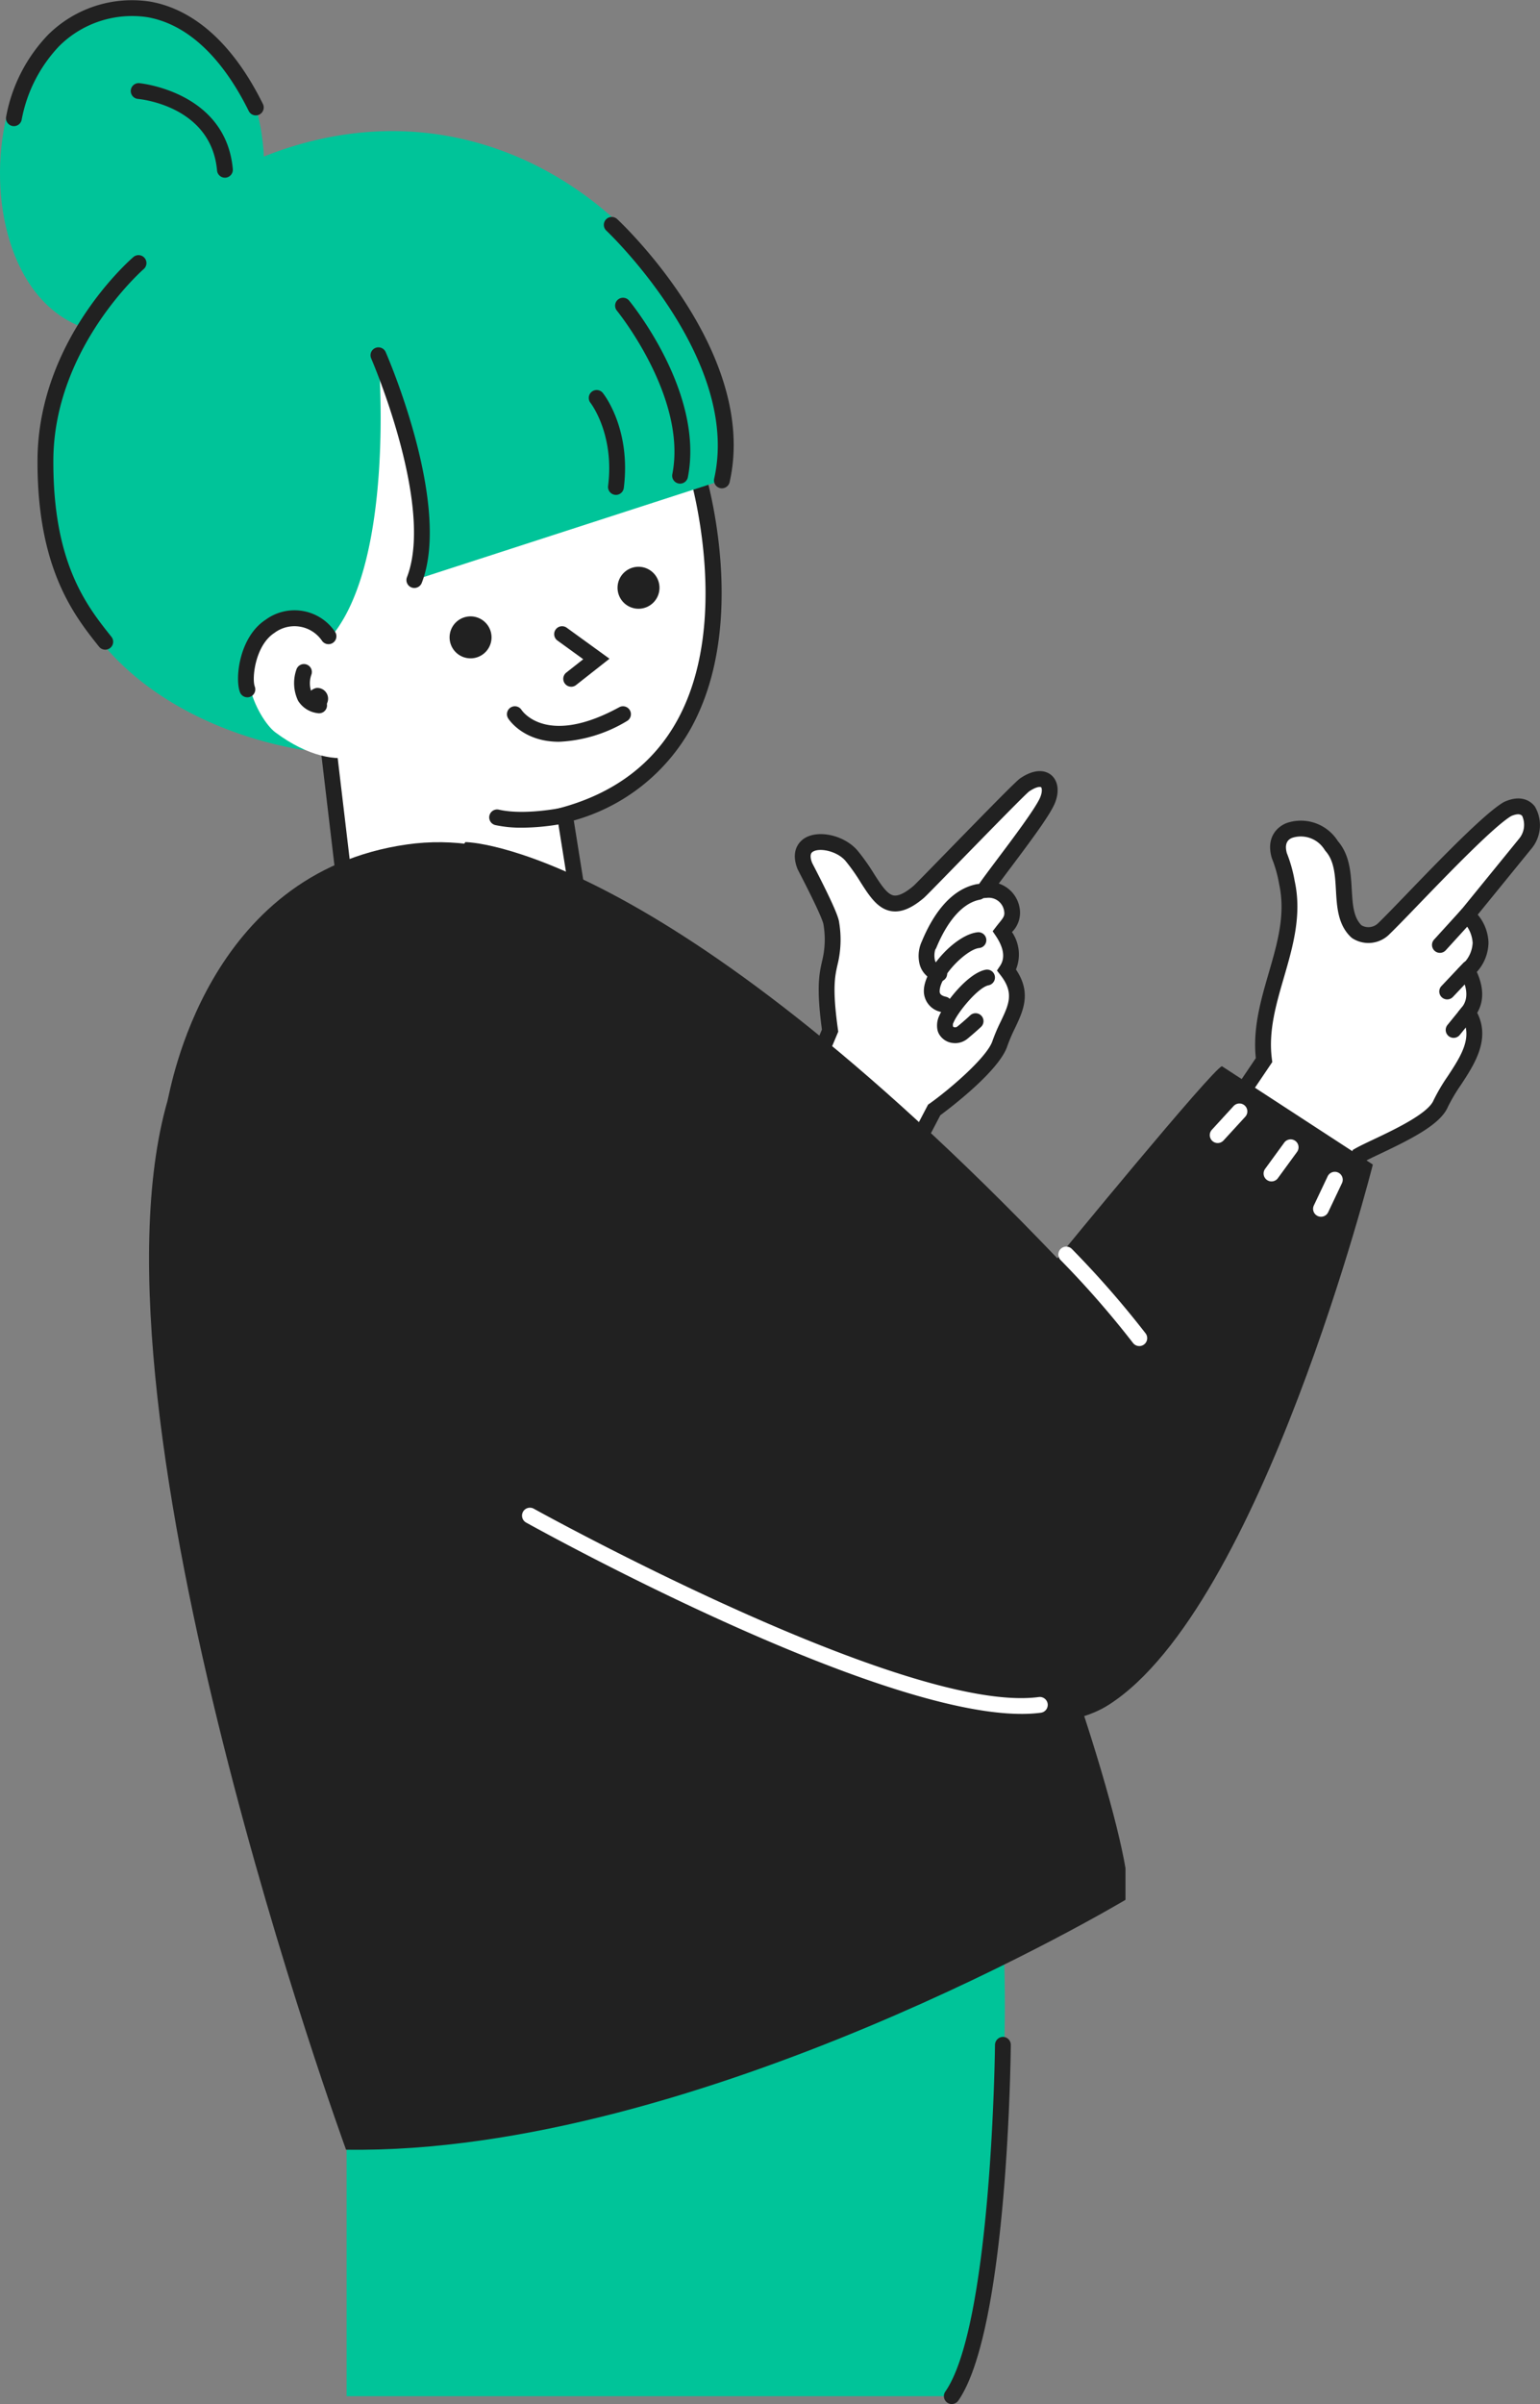
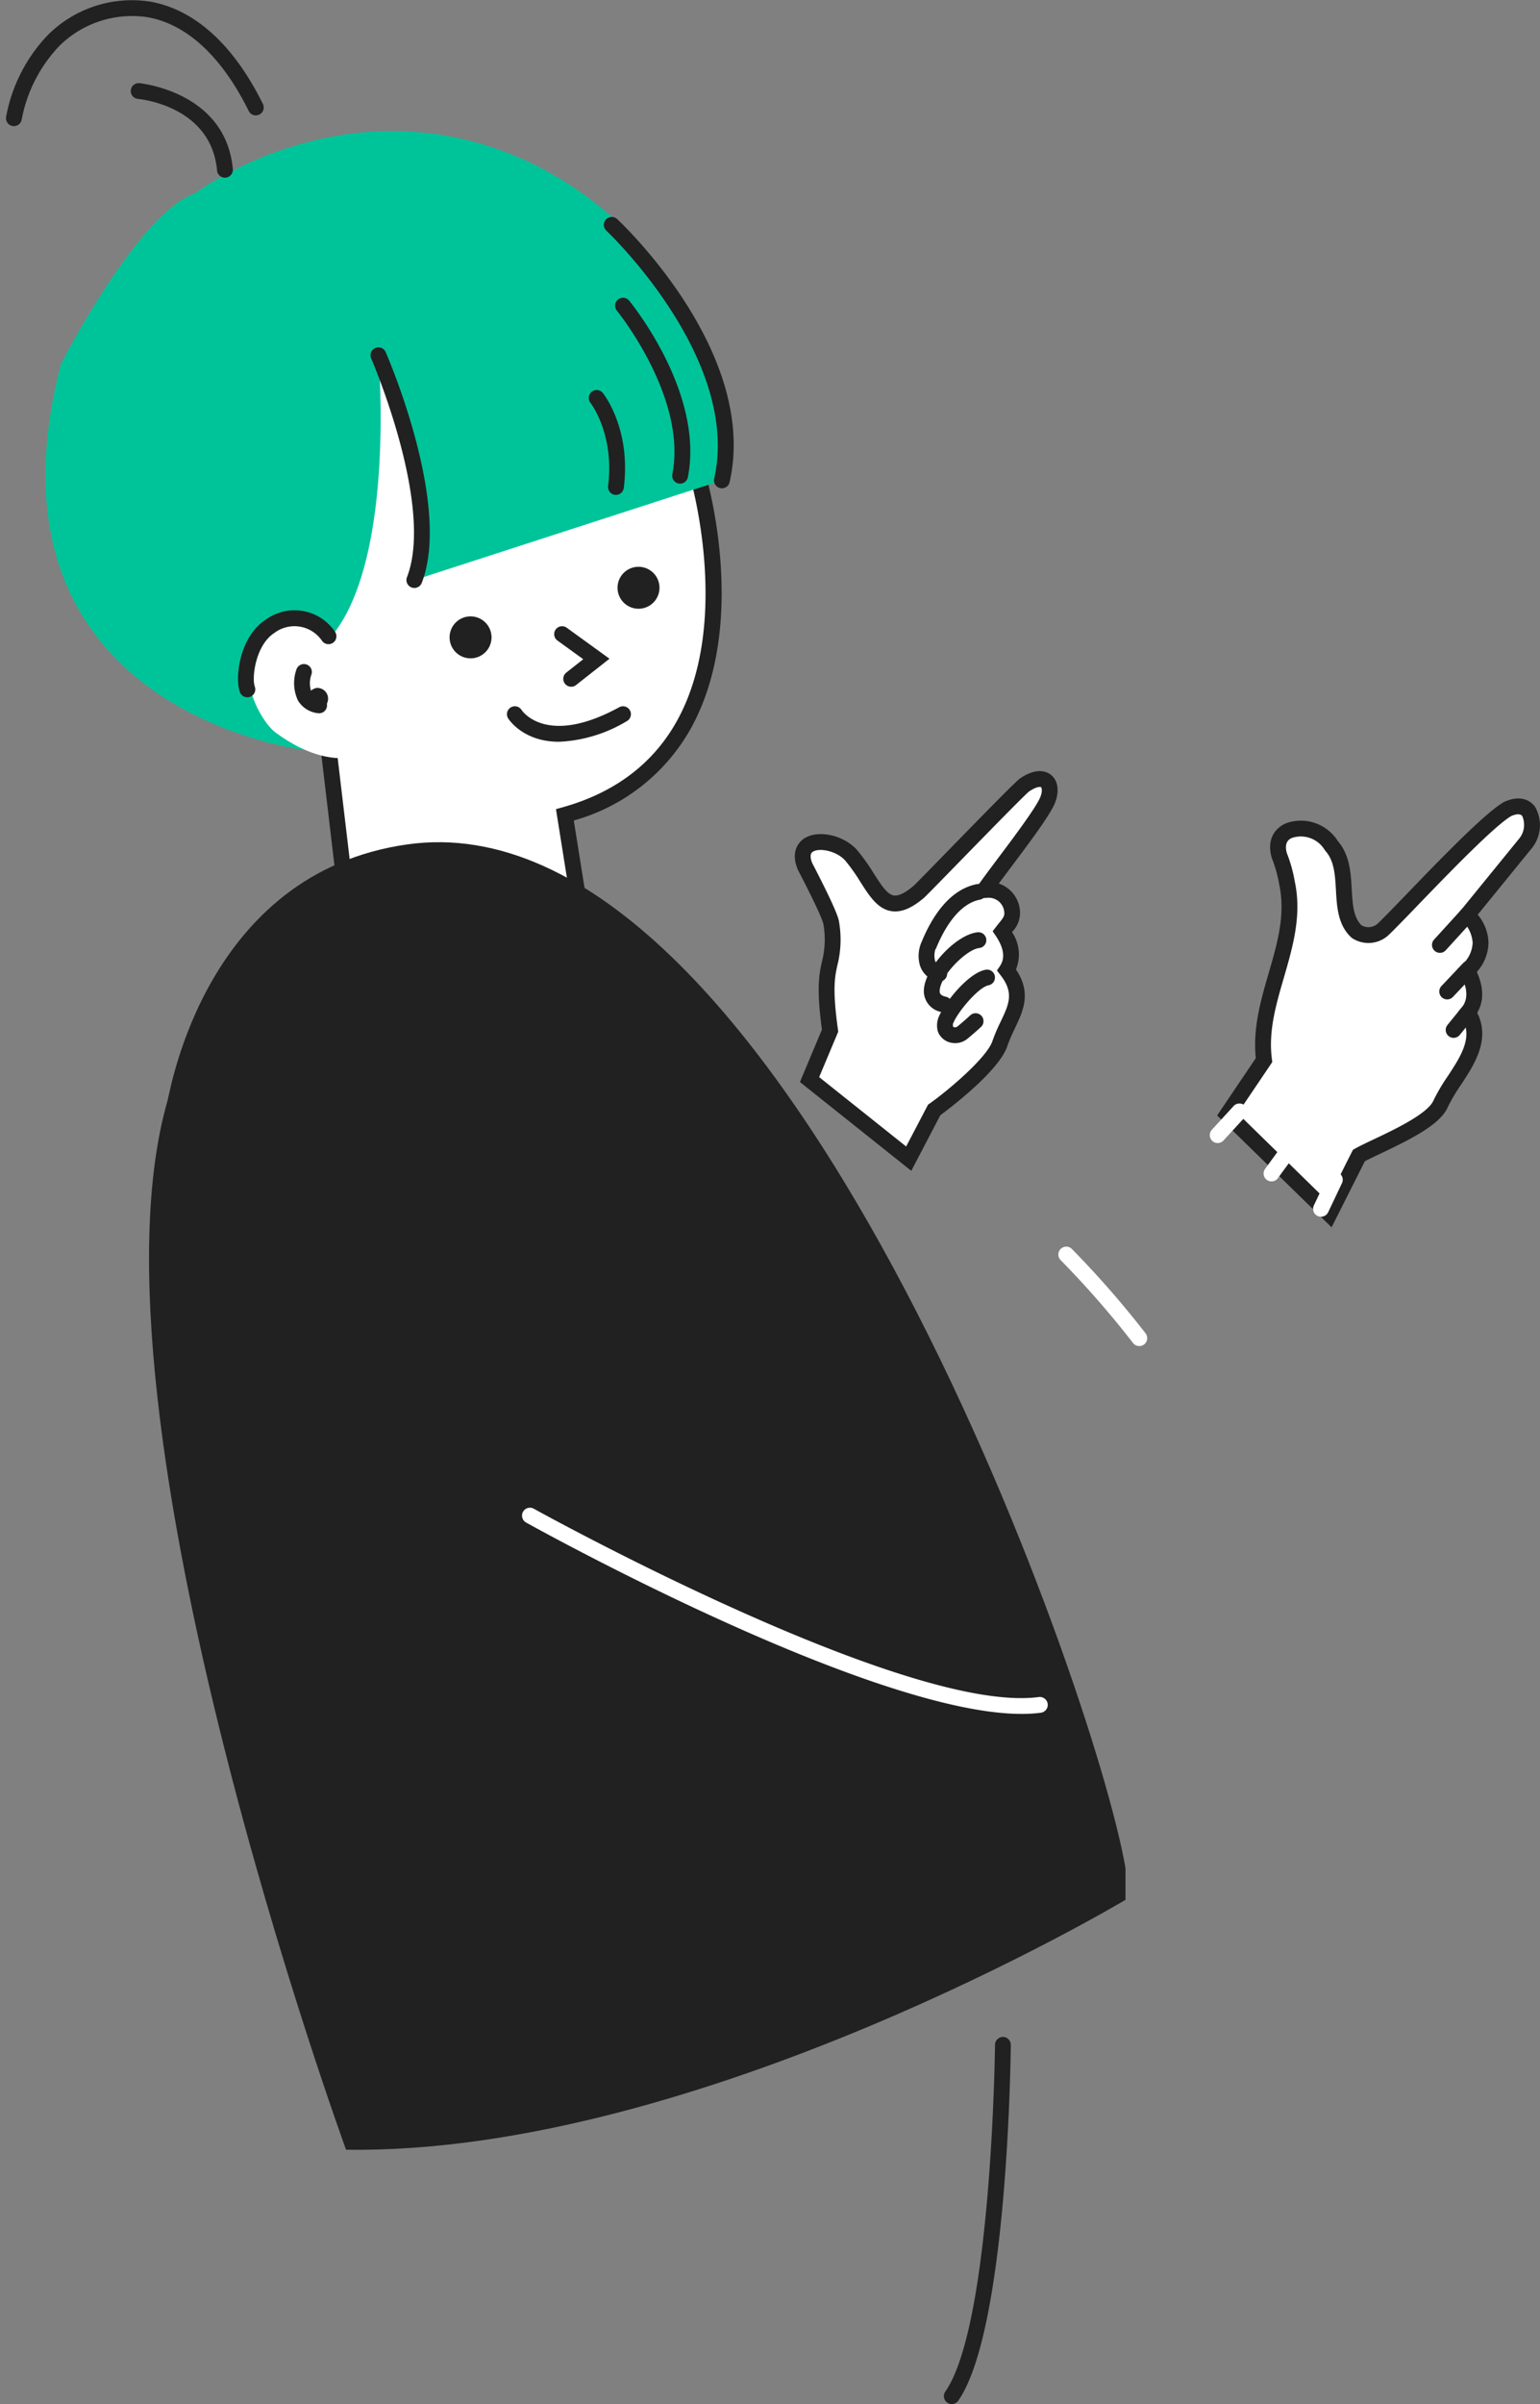
<svg xmlns="http://www.w3.org/2000/svg" id="Group_1090" data-name="Group 1090" width="193.5" height="301.946" viewBox="0 0 193.5 301.946">
  <rect x="0" y="0" width="193.5" height="301.946" fill="#808080" stroke="none" />
  <defs>
    <clipPath id="clip-path">
      <rect id="Rectangle_1117" data-name="Rectangle 1117" width="193.5" height="301.946" fill="none" />
    </clipPath>
  </defs>
  <g id="Group_1089" data-name="Group 1089" clip-path="url(#clip-path)">
-     <path id="Path_1394" data-name="Path 1394" d="M49.37,293.715v37.3h75.945c3.722-.009,10.48-53.97,4.2-72.41C123.5,240.941,49.37,293.715,49.37,293.715" transform="translate(-5.82 -30.06)" fill="#00c499" />
    <path id="Path_1395" data-name="Path 1395" d="M115.2,148.673l2.579-6.149c-1.337-9.529.9-7.33.153-13.472-.131-1.081-2.814-6.212-3.313-7.178-1.543-3.881,3.818-3.709,5.859-1.307,3.11,3.661,3.828,8.448,8.444,4.532.551-.468,12.536-12.918,13.314-13.442,2.521-1.7,3.7-.168,2.886,1.889-.844,2.135-6.729,9.459-7.946,11.332l.288-.022a2.953,2.953,0,0,1,3.141,2.389l0,.022c.236,1.3-.386,1.774-1.186,2.818.97,1.453,1.6,3.254.54,4.845,2.8,3.576.341,5.76-.828,9.158-.791,2.554-6.3,7.014-8.272,8.4l-3.2,6.114Z" transform="translate(-13.48 -13.077)" fill="#fff" />
    <path id="Path_1396" data-name="Path 1396" d="M127.848,160l-13.989-11.154,2.764-6.591c-.724-5.316-.33-7.056.019-8.6a11.171,11.171,0,0,0,.169-4.622c-.029-.207-.34-1.306-3.114-6.658l-.136-.273c-1-2.507.447-3.617.914-3.9,1.8-1.081,5.017-.314,6.626,1.58a25.842,25.842,0,0,1,2.046,2.884c.9,1.407,1.675,2.622,2.513,2.749.592.086,1.431-.32,2.485-1.215.225-.2,2.221-2.247,4.152-4.227,6-6.152,8.759-8.951,9.249-9.281,2.155-1.452,3.414-.783,3.854-.429.888.715,1.085,2.059.512,3.506s-2.8,4.46-5.661,8.266c-.519.691-1,1.335-1.409,1.883a3.912,3.912,0,0,1,2.608,3,3.434,3.434,0,0,1-.948,3.093,5,5,0,0,1,.5,4.7c1.983,2.938.908,5.2-.134,7.39a20.722,20.722,0,0,0-.929,2.166c-.963,3.11-7.232,7.856-8.44,8.747Zm-11.574-11.771,10.93,8.714,2.755-5.259.2-.138c2.357-1.663,7.255-5.817,7.9-7.887a22.3,22.3,0,0,1,1.023-2.4c1.035-2.177,1.719-3.615-.029-5.85l-.441-.565.4-.6c.649-.978.468-2.238-.538-3.744l-.4-.592.433-.565c.131-.172.258-.328.378-.476.6-.737.733-.936.62-1.56a1.959,1.959,0,0,0-2.091-1.6l-2.3.178,1.1-1.688c.424-.653,1.365-1.9,2.453-3.353,1.947-2.59,4.889-6.5,5.4-7.8.294-.743.167-1.164.09-1.225s-.533-.122-1.5.527c-.558.431-5.8,5.808-8.937,9.02-2.937,3.012-4.067,4.166-4.288,4.354-1.555,1.319-2.848,1.845-4.067,1.665-1.731-.26-2.781-1.9-3.893-3.643a23.8,23.8,0,0,0-1.886-2.668c-1.029-1.212-3.212-1.691-4.086-1.164-.133.079-.532.319-.109,1.416l.071.136c2.816,5.434,3.255,6.774,3.323,7.334a13.13,13.13,0,0,1-.2,5.3c-.333,1.468-.676,2.984.049,8.152l.038.27Z" transform="translate(-13.347 -12.945)" fill="#212121" />
    <path id="Path_1397" data-name="Path 1397" d="M174.832,153.5l4.6-6.816c-1-7.756,4.553-14.575,2.875-22.3a16.777,16.777,0,0,0-.953-3.378c-1.249-4.327,5-4.288,6.53-1.255,2.7,2.984.443,8.23,3.176,10.793a2.734,2.734,0,0,0,3.463-.408c2.729-2.624,12.406-13.2,15.517-14.991,3.372-1.5,3.756,2.51,2.181,4.4l-7.246,8.9c2.181,2.217,2.249,4.787,0,7,.888,1.66,1.371,3.66.07,5.256,2.625,4.133-1.794,7.912-3.407,11.436-1.118,2.657-8.023,5.25-10.285,6.536l-3.708,7.361Z" transform="translate(-20.611 -13.535)" fill="#fff" />
    <path id="Path_1398" data-name="Path 1398" d="M187.752,167.551,173.372,153.5l4.86-7.2c-.393-3.761.629-7.277,1.618-10.682,1.1-3.786,2.139-7.362,1.315-11.159a15.957,15.957,0,0,0-.9-3.221l-.032-.093c-.7-2.407.511-3.837,1.871-4.371a5.493,5.493,0,0,1,6.438,2.271c1.5,1.732,1.627,4.014,1.742,6.032.108,1.885.2,3.517,1.223,4.539a1.741,1.741,0,0,0,2.131-.3c.766-.737,2.052-2.07,3.541-3.614,4.144-4.3,9.82-10.18,12.2-11.552l.093-.047c2.281-1.014,3.435.081,3.825.6a4.617,4.617,0,0,1-.477,5.344l-6.706,8.236a5.732,5.732,0,0,1,1.352,3.52A5.6,5.6,0,0,1,206,135.477c1.057,2.341.709,4.018.049,5.134,1.7,3.356-.371,6.5-2.051,9.058a22.007,22.007,0,0,0-1.625,2.739c-.908,2.16-4.371,3.942-8.464,5.88-.781.369-1.471.7-1.977.964Zm-11.8-14.316,11.25,11,3.232-6.417.261-.148c.579-.328,1.407-.721,2.367-1.175,2.54-1.2,6.793-3.215,7.494-4.882a23.458,23.458,0,0,1,1.784-3.031c1.688-2.569,3.281-5,1.7-7.486l-.384-.605.452-.556c.821-1.008.762-2.407-.176-4.159l-.351-.656.531-.522a3.9,3.9,0,0,0,1.364-2.78A4.117,4.117,0,0,0,204.1,129l-.625-.633,7.808-9.59a2.734,2.734,0,0,0,.424-2.882c-.276-.367-.894-.208-1.383,0-2.172,1.29-7.91,7.238-11.716,11.184-1.5,1.557-2.8,2.9-3.563,3.637a3.725,3.725,0,0,1-4.693.525l-.14-.109c-1.664-1.56-1.791-3.787-1.914-5.94-.108-1.9-.211-3.687-1.318-4.911l-.15-.218a3.506,3.506,0,0,0-4-1.439c-.276.108-1.112.438-.7,1.926a17.746,17.746,0,0,1,.989,3.529c.924,4.246-.236,8.235-1.357,12.093-1.01,3.476-1.964,6.758-1.511,10.25l.049.372Z" transform="translate(-20.439 -13.402)" fill="#212121" />
    <path id="Path_1399" data-name="Path 1399" d="M204.971,134.9a.995.995,0,0,1-.735-1.664l3.441-3.779a.994.994,0,0,1,1.47,1.339l-3.441,3.779a.991.991,0,0,1-.735.325" transform="translate(-24.047 -15.223)" fill="#212121" />
    <path id="Path_1400" data-name="Path 1400" d="M206.006,141.647a.994.994,0,0,1-.722-1.677l2.743-2.9a.994.994,0,0,1,1.444,1.366l-2.744,2.9a.988.988,0,0,1-.722.311" transform="translate(-24.169 -16.123)" fill="#212121" />
    <path id="Path_1401" data-name="Path 1401" d="M206.922,147.215a.995.995,0,0,1-.771-1.621l1.791-2.2a.994.994,0,0,1,1.543,1.254l-1.791,2.2a.994.994,0,0,1-.772.367" transform="translate(-24.277 -16.861)" fill="#212121" />
    <path id="Path_1402" data-name="Path 1402" d="M47.081,115.227,45.1,98.456C37.045,86.39,39.517,67.2,39.517,67.2L36.548,46.663,63.322,35.351l28.067,28.3s10.654,35.215-16.633,42.868l2.528,15.843,10.52,7.263s7.583,15-4.745,19.9S37.14,143.819,32.715,138.85s14.366-23.623,14.366-23.623" transform="translate(-3.777 -4.167)" fill="#fff" />
    <path id="Path_1403" data-name="Path 1403" d="M74.524,151.6c-15.254,0-38.651-7.72-42.68-12.245-4.656-5.228,10.173-20.744,14.064-24.646l-1.9-16.058c-7.741-11.833-5.85-29.708-5.623-31.6L35.326,45.889l28.1-11.872L92.139,62.965l.071.237c.232.766,5.591,18.907-1.706,32.207a24.327,24.327,0,0,1-14.759,11.654l2.323,14.56,10.378,7.165.115.227c.167.331,4.067,8.178,1.6,14.685a11.406,11.406,0,0,1-6.866,6.589,24.471,24.471,0,0,1-8.773,1.308M37.513,47.123l2.878,19.908-.017.135c-.025.189-2.327,18.971,5.421,30.58l.132.2L48,115.434l-.344.341c-7.524,7.471-16.943,19.316-14.324,22.257,4.01,4.5,36.986,15.283,49.234,10.412A9.5,9.5,0,0,0,88.3,143c1.948-5.129-.826-11.607-1.411-12.872L76.24,122.777l-2.734-17.138.853-.239c6.581-1.845,11.426-5.526,14.4-10.94,6.47-11.784,2.211-28.307,1.616-30.451L62.961,36.371Z" transform="translate(-3.649 -4.01)" fill="#212121" />
    <path id="Path_1404" data-name="Path 1404" d="M25.27,26.486s19.359-14.669,42.189-3.829A44.362,44.362,0,0,1,89.32,46.031c2.123,5.195,3.538,11.2,2.149,16.509L52.828,75.057s2.884-14.7-4.519-28.245c0,0,2.391,27.1-6.681,36.173s-2.459,13.433-2.459,13.433-42.08-4.785-30.741-48.5c0,0,9.617-18.888,16.842-21.435" transform="translate(-0.765 -2.2)" fill="#00c499" />
-     <path id="Path_1405" data-name="Path 1405" d="M32.8,26.188S37.213,3.8,16.541.949s-23.079,41.692-.888,41.068C43.462,41.235,32.8,26.188,32.8,26.188" transform="translate(0 -0.096)" fill="#00c499" />
    <path id="Path_1406" data-name="Path 1406" d="M46.529,91.994s-2.032-7.658-8.12-3.578-1.857,12.218.361,13.862c8.219,6.091,14.284,2.384,13.512-1.5s-5.753-8.781-5.753-8.781" transform="translate(-4.157 -10.282)" fill="#fff" />
    <path id="Path_1407" data-name="Path 1407" d="M87.965,83.27a2.635,2.635,0,1,0,2.7-2.568,2.634,2.634,0,0,0-2.7,2.568" transform="translate(-10.37 -9.514)" fill="#212121" />
    <path id="Path_1408" data-name="Path 1408" d="M64.04,90.331a2.635,2.635,0,1,0,2.7-2.568,2.636,2.636,0,0,0-2.7,2.568" transform="translate(-7.549 -10.346)" fill="#212121" />
    <path id="Path_1409" data-name="Path 1409" d="M43.74,99.705a1.351,1.351,0,1,0,1.18-1.752,1.512,1.512,0,0,0-1.18,1.752" transform="translate(-5.156 -11.547)" fill="#212121" />
    <path id="Path_1410" data-name="Path 1410" d="M81.075,96.762a.994.994,0,0,1-.616-1.775l2.13-1.679-3.25-2.353a.994.994,0,0,1,1.166-1.61l5.381,3.9-4.2,3.307a.987.987,0,0,1-.614.213" transform="translate(-9.305 -10.51)" fill="#212121" />
    <path id="Path_1411" data-name="Path 1411" d="M95.782,65.743a1.032,1.032,0,0,1-.193-.019.994.994,0,0,1-.783-1.168c1.892-9.6-6.874-20.428-6.963-20.536a.994.994,0,0,1,1.537-1.261c.386.471,9.452,11.654,7.377,22.182a.994.994,0,0,1-.974.8" transform="translate(-10.329 -4.998)" fill="#212121" />
    <path id="Path_1412" data-name="Path 1412" d="M58.283,79.679a.995.995,0,0,1-.927-1.352c3.472-8.985-4.422-27.307-4.5-27.49a.994.994,0,0,1,1.822-.795c.34.782,8.3,19.256,4.536,29a1,1,0,0,1-.928.636" transform="translate(-6.221 -5.829)" fill="#212121" />
    <path id="Path_1413" data-name="Path 1413" d="M100.845,64.975a1,1,0,0,1-.97-1.213c3.4-15.082-13.378-30.994-13.547-31.153a.994.994,0,0,1,1.358-1.452c.728.68,17.782,16.844,14.129,33.042a.994.994,0,0,1-.969.775" transform="translate(-10.14 -3.641)" fill="#212121" />
    <path id="Path_1414" data-name="Path 1414" d="M87.28,68.7a1,1,0,0,1-.125-.008.994.994,0,0,1-.863-1.11c.82-6.545-2.195-10.419-2.226-10.458a.994.994,0,0,1,1.548-1.246c.147.181,3.58,4.525,2.651,11.952a1,1,0,0,1-.985.871" transform="translate(-9.885 -6.543)" fill="#212121" />
-     <path id="Path_1415" data-name="Path 1415" d="M13.854,85.883a.994.994,0,0,1-.778-.375C9.977,81.62,5.293,75.744,5.342,62.1,5.4,47.049,16.9,36.991,17.386,36.57a.994.994,0,0,1,1.3,1.508c-.113.1-11.3,9.905-11.353,24.032-.046,12.942,4.2,18.27,7.3,22.16a.994.994,0,0,1-.777,1.613" transform="translate(-0.63 -4.283)" fill="#212121" />
    <path id="Path_1416" data-name="Path 1416" d="M45.031,100.734a1,1,0,0,1-.161-.013,3.362,3.362,0,0,1-2.482-1.567,5.149,5.149,0,0,1-.2-3.935.994.994,0,0,1,1.879.65A3.209,3.209,0,0,0,44.1,98.14a1.372,1.372,0,0,0,1.092.618.994.994,0,0,1-.159,1.975" transform="translate(-4.937 -11.146)" fill="#212121" />
    <path id="Path_1417" data-name="Path 1417" d="M35.076,97.822a.994.994,0,0,1-.93-.642c-.651-1.718-.1-6.94,3.237-9.106A6.142,6.142,0,0,1,46.1,89.605a.994.994,0,0,1-1.631,1.136,4.19,4.19,0,0,0-6-1c-2.4,1.555-2.849,5.706-2.459,6.735a.994.994,0,0,1-.578,1.282.984.984,0,0,1-.352.064" transform="translate(-3.997 -10.243)" fill="#212121" />
-     <path id="Path_1418" data-name="Path 1418" d="M73.778,117.513a15.175,15.175,0,0,1-3.326-.326.994.994,0,0,1,.443-1.938c3.192.73,7.784-.212,7.83-.221a.994.994,0,0,1,.406,1.946,29.179,29.179,0,0,1-5.352.54" transform="translate(-8.214 -13.558)" fill="#212121" />
    <path id="Path_1419" data-name="Path 1419" d="M78.747,105.02c-4.46,0-6.274-2.761-6.383-2.935a.994.994,0,0,1,1.678-1.066c.137.206,3.214,4.613,12.275-.335a.994.994,0,1,1,.953,1.745,18.04,18.04,0,0,1-8.523,2.592" transform="translate(-8.513 -11.855)" fill="#212121" />
    <path id="Path_1420" data-name="Path 1420" d="M23.552,152.381c.377-1.31,4.782-28.6,30.111-32.186,46.56-6.6,86.371,105.733,90.256,128.583v3.973S90.327,284.8,45.984,284.137c0,0-33.76-92.348-22.431-131.756" transform="translate(-2.502 -14.137)" fill="#212121" />
-     <path id="Path_1421" data-name="Path 1421" d="M64.831,119.9s24.387,0,74.38,52.279c0,0,19.533-23.842,20.682-24.128L178.851,160.4s-14.019,55.588-33.169,67.844-74.55-30.119-79.72-55.444-12.065-38-12.065-38Z" transform="translate(-6.354 -14.135)" fill="#212121" />
    <path id="Path_1422" data-name="Path 1422" d="M137.127,240.571c-18.81,0-60.418-23.012-62.258-24.035a.994.994,0,1,1,.967-1.737c.465.258,46.748,25.871,63.454,23.654a.994.994,0,0,1,.26,1.971,18.622,18.622,0,0,1-2.423.147" transform="translate(-8.766 -25.308)" fill="#fff" />
    <path id="Path_1423" data-name="Path 1423" d="M133.446,138.124a1.048,1.048,0,0,1-.207-.021,2.971,2.971,0,0,1-2.313-2.381,4.347,4.347,0,0,1,.338-2.67c1.208-2.918,3.379-6.487,6.911-7.168a.994.994,0,0,1,.377,1.952c-2.842.549-4.658,4.037-5.489,6.069l-.132.231a2.71,2.71,0,0,0-.049,1.23.989.989,0,0,0,.77.792.994.994,0,0,1-.206,1.966" transform="translate(-15.426 -14.838)" fill="#212121" />
    <path id="Path_1424" data-name="Path 1424" d="M134.156,142.8a1.056,1.056,0,0,1-.215-.023,2.68,2.68,0,0,1-2.339-2.854c.161-2.75,4.072-6.913,6.75-7.184a.994.994,0,1,1,.2,1.978c-1.572.16-4.855,3.42-4.965,5.322-.016.26-.036.616.783.8a.994.994,0,0,1-.213,1.965" transform="translate(-15.514 -15.647)" fill="#212121" />
    <path id="Path_1425" data-name="Path 1425" d="M135.737,147.291a2.494,2.494,0,0,1-.361-.027,2.263,2.263,0,0,1-1.568-.984,1.754,1.754,0,0,1-.281-.662,2.878,2.878,0,0,1,.236-1.793c.7-1.583,3.561-5.319,5.818-5.754a.994.994,0,0,1,.376,1.952c-1.32.254-3.878,3.386-4.395,4.651l-.082.164a1.435,1.435,0,0,0-.006.354.3.3,0,0,0,.2.106.473.473,0,0,0,.363-.1c.372-.3.954-.791,1.62-1.41a.994.994,0,0,1,1.352,1.457c-.706.655-1.325,1.174-1.719,1.5a2.462,2.462,0,0,1-1.55.55m-.254-2.031v0" transform="translate(-15.736 -16.275)" fill="#212121" />
    <path id="Path_1426" data-name="Path 1426" d="M30.455,23.713a.994.994,0,0,1-.989-.905c-.725-8.069-9.579-8.957-9.956-8.99a.994.994,0,0,1,.173-1.98c.109.01,10.888,1.053,11.763,10.793a1,1,0,0,1-.9,1.079.793.793,0,0,1-.091,0" transform="translate(-2.193 -1.395)" fill="#212121" />
    <path id="Path_1427" data-name="Path 1427" d="M1.849,15.842A1.016,1.016,0,0,1,1.7,15.83.994.994,0,0,1,.865,14.7,20.1,20.1,0,0,1,6.124,4.386,14.96,14.96,0,0,1,18.95.2c3.895.67,9.514,3.441,14.17,12.83a.994.994,0,1,1-1.78.883c-3.393-6.84-7.793-10.9-12.728-11.755a12.967,12.967,0,0,0-11.1,3.659A18.285,18.285,0,0,0,2.83,15a.994.994,0,0,1-.981.842" transform="translate(-0.101 0)" fill="#212121" />
    <path id="Path_1428" data-name="Path 1428" d="M135.44,336.136a.984.984,0,0,1-.566-.178,1,1,0,0,1-.249-1.384c5.852-8.417,6.244-43.221,6.247-43.571a1.017,1.017,0,0,1,1-.984,1,1,0,0,1,.985,1c-.014,1.456-.4,35.77-6.6,44.689a1,1,0,0,1-.817.426" transform="translate(-15.85 -34.19)" fill="#212121" />
    <path id="Path_1429" data-name="Path 1429" d="M173.316,162.087a.995.995,0,0,1-.732-1.666l2.732-2.98a.994.994,0,0,1,1.465,1.344l-2.732,2.98a.992.992,0,0,1-.733.322" transform="translate(-20.315 -18.523)" fill="#fff" />
    <path id="Path_1430" data-name="Path 1430" d="M180.98,167.513a.994.994,0,0,1-.8-1.58l2.383-3.266a.994.994,0,1,1,1.605,1.171l-2.383,3.266a.991.991,0,0,1-.8.408" transform="translate(-21.218 -19.128)" fill="#fff" />
    <path id="Path_1431" data-name="Path 1431" d="M188.035,172.49a.994.994,0,0,1-.9-1.42l1.733-3.653a.994.994,0,0,1,1.8.853l-1.733,3.652a.993.993,0,0,1-.9.568" transform="translate(-22.05 -19.67)" fill="#fff" />
    <path id="Path_1432" data-name="Path 1432" d="M160.921,189.987a.993.993,0,0,1-.789-.387,118.307,118.307,0,0,0-9.1-10.415.994.994,0,0,1,1.4-1.411,120.466,120.466,0,0,1,9.277,10.614.994.994,0,0,1-.787,1.6" transform="translate(-17.77 -20.924)" fill="#fff" />
  </g>
</svg>